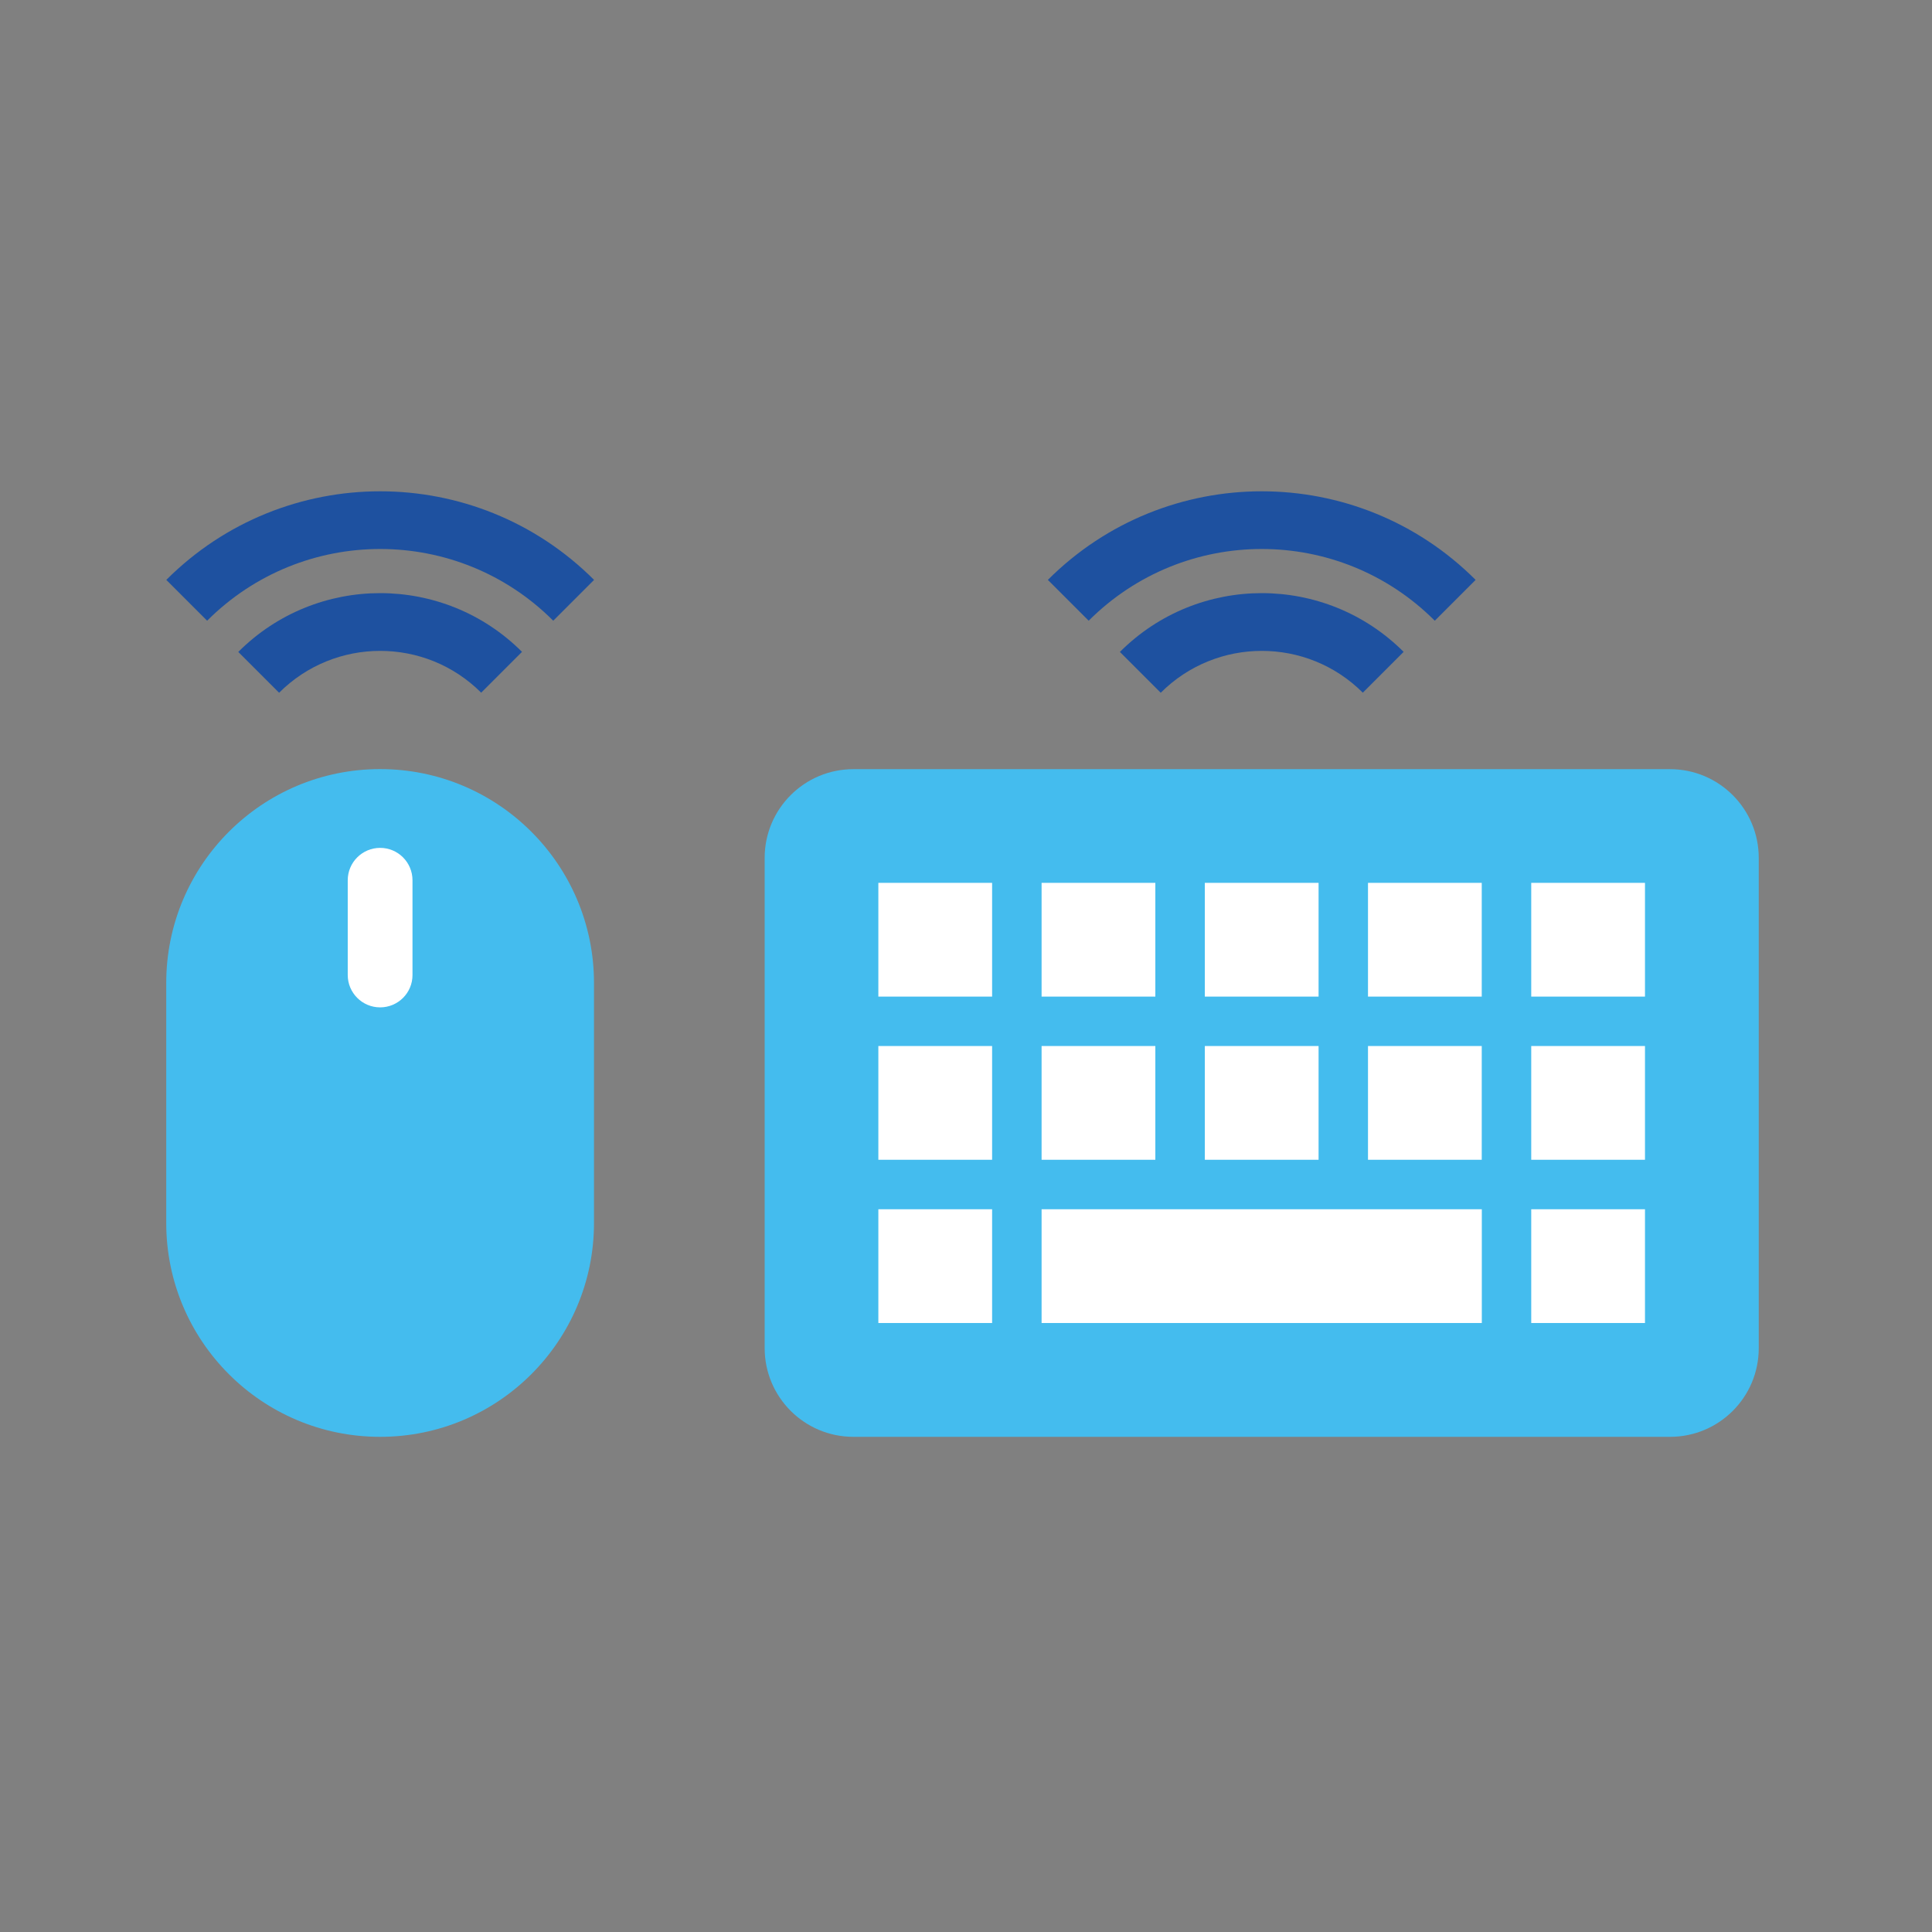
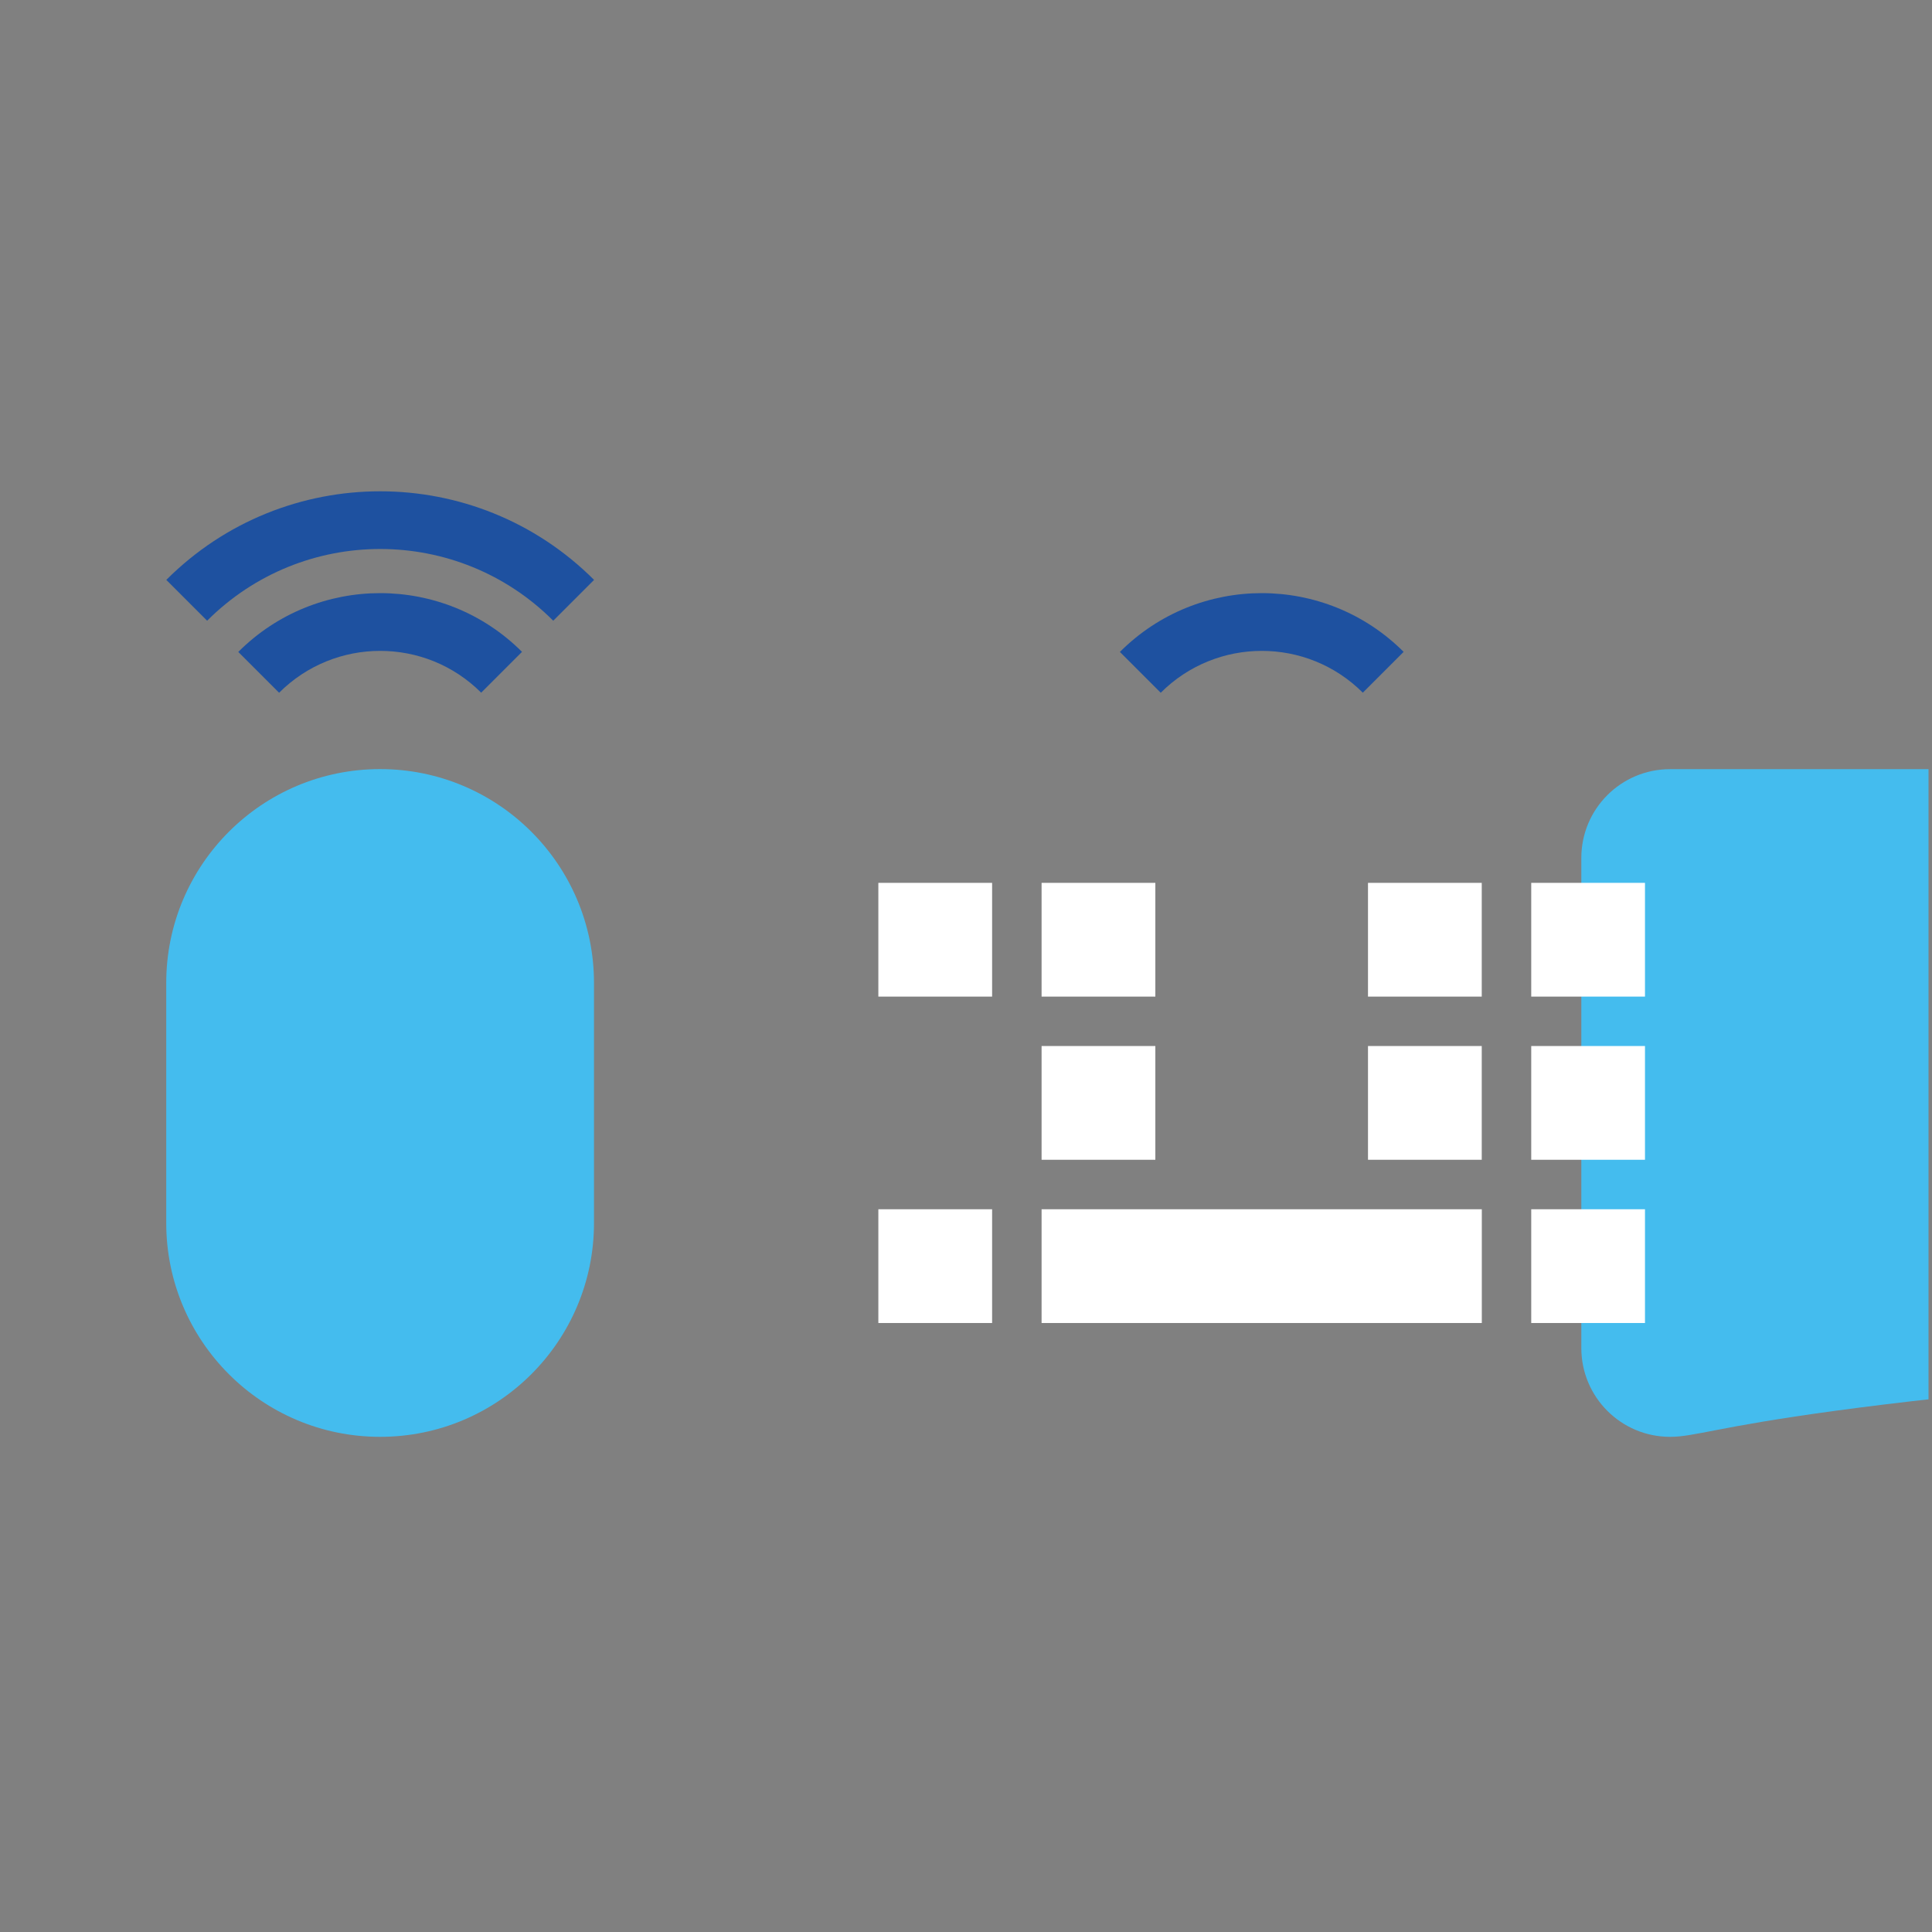
<svg xmlns="http://www.w3.org/2000/svg" xmlns:xlink="http://www.w3.org/1999/xlink" id="Camada_1" x="0px" y="0px" viewBox="0 0 283.46 283.46" style="enable-background:new 0 0 283.46 283.46;" xml:space="preserve">
  <rect x="0" y="0" width="283.46" height="283.46" fill="#808080" stroke="none" />
  <style type="text/css">
	.st0{clip-path:url(#SVGID_00000116916551574887009430000003110841286730621077_);fill:#1E51A0;}
	.st1{clip-path:url(#SVGID_00000116916551574887009430000003110841286730621077_);fill:#44BCEE;}
	.st2{clip-path:url(#SVGID_00000116916551574887009430000003110841286730621077_);fill:#FFFFFF;}
</style>
  <g>
    <g>
      <defs>
        <rect id="SVGID_1_" x="-0.51" y="-0.29" width="283.46" height="283.46" />
      </defs>
      <clipPath id="SVGID_00000049902194472607045710000009713769438061898384_">
        <use xlink:href="#SVGID_1_" style="overflow:visible;" />
      </clipPath>
      <path style="clip-path:url(#SVGID_00000049902194472607045710000009713769438061898384_);fill:#1E51A0;" d="M24.4,85.08l5.99,5.99    c14.03-14.03,36.76-14.03,50.78,0l5.99-5.99C69.82,67.75,41.73,67.75,24.4,85.08" />
      <path style="clip-path:url(#SVGID_00000049902194472607045710000009713769438061898384_);fill:#1E51A0;" d="M34.96,95.65    l5.99,5.99c8.19-8.19,21.47-8.19,29.65-0.01l5.99-5.99C65.1,84.15,46.45,84.15,34.96,95.65" />
-       <path style="clip-path:url(#SVGID_00000049902194472607045710000009713769438061898384_);fill:#1E51A0;" d="M153.74,85.08    l5.99,5.99c14.03-14.03,36.76-14.03,50.78,0l5.99-5.99C199.17,67.75,171.08,67.75,153.74,85.08" />
      <path style="clip-path:url(#SVGID_00000049902194472607045710000009713769438061898384_);fill:#1E51A0;" d="M164.31,95.65    l5.99,5.99c8.19-8.19,21.47-8.19,29.65-0.01l5.99-5.99C194.44,84.15,175.8,84.15,164.31,95.65" />
      <path style="clip-path:url(#SVGID_00000049902194472607045710000009713769438061898384_);fill:#44BCEE;" d="M55.77,210.81    L55.77,210.81c-17.33,0-31.38-14.05-31.38-31.38v-35.21c0-17.33,14.05-31.38,31.38-31.38c17.33,0,31.38,14.05,31.38,31.38v35.21    C87.15,196.76,73.1,210.81,55.77,210.81" />
-       <path style="clip-path:url(#SVGID_00000049902194472607045710000009713769438061898384_);fill:#44BCEE;" d="M245.03,210.81H125.21    c-7.19,0-13.02-5.83-13.02-13.02v-71.92c0-7.19,5.83-13.02,13.02-13.02h119.81c7.19,0,13.02,5.83,13.02,13.02v71.92    C258.05,204.98,252.22,210.81,245.03,210.81" />
+       <path style="clip-path:url(#SVGID_00000049902194472607045710000009713769438061898384_);fill:#44BCEE;" d="M245.03,210.81c-7.19,0-13.02-5.83-13.02-13.02v-71.92c0-7.19,5.83-13.02,13.02-13.02h119.81c7.19,0,13.02,5.83,13.02,13.02v71.92    C258.05,204.98,252.22,210.81,245.03,210.81" />
      <rect x="128.87" y="177.42" style="clip-path:url(#SVGID_00000049902194472607045710000009713769438061898384_);fill:#FFFFFF;" width="16.69" height="16.69" />
-       <rect x="128.87" y="153.47" style="clip-path:url(#SVGID_00000049902194472607045710000009713769438061898384_);fill:#FFFFFF;" width="16.69" height="16.69" />
      <rect x="152.82" y="153.47" style="clip-path:url(#SVGID_00000049902194472607045710000009713769438061898384_);fill:#FFFFFF;" width="16.69" height="16.69" />
      <rect x="152.82" y="129.53" style="clip-path:url(#SVGID_00000049902194472607045710000009713769438061898384_);fill:#FFFFFF;" width="16.69" height="16.69" />
-       <rect x="176.77" y="153.47" style="clip-path:url(#SVGID_00000049902194472607045710000009713769438061898384_);fill:#FFFFFF;" width="16.69" height="16.69" />
-       <rect x="176.77" y="129.53" style="clip-path:url(#SVGID_00000049902194472607045710000009713769438061898384_);fill:#FFFFFF;" width="16.69" height="16.69" />
      <rect x="200.71" y="153.47" style="clip-path:url(#SVGID_00000049902194472607045710000009713769438061898384_);fill:#FFFFFF;" width="16.69" height="16.69" />
      <rect x="200.71" y="129.53" style="clip-path:url(#SVGID_00000049902194472607045710000009713769438061898384_);fill:#FFFFFF;" width="16.69" height="16.69" />
      <rect x="224.66" y="153.47" style="clip-path:url(#SVGID_00000049902194472607045710000009713769438061898384_);fill:#FFFFFF;" width="16.69" height="16.69" />
      <rect x="224.66" y="177.42" style="clip-path:url(#SVGID_00000049902194472607045710000009713769438061898384_);fill:#FFFFFF;" width="16.69" height="16.69" />
      <rect x="224.66" y="129.53" style="clip-path:url(#SVGID_00000049902194472607045710000009713769438061898384_);fill:#FFFFFF;" width="16.69" height="16.69" />
      <rect x="152.82" y="177.42" style="clip-path:url(#SVGID_00000049902194472607045710000009713769438061898384_);fill:#FFFFFF;" width="64.59" height="16.69" />
      <rect x="128.87" y="129.53" style="clip-path:url(#SVGID_00000049902194472607045710000009713769438061898384_);fill:#FFFFFF;" width="16.69" height="16.69" />
-       <path style="clip-path:url(#SVGID_00000049902194472607045710000009713769438061898384_);fill:#FFFFFF;" d="M55.77,147.8    L55.77,147.8c-2.62,0-4.75-2.13-4.75-4.75v-13.9c0-2.62,2.13-4.75,4.75-4.75c2.63,0,4.75,2.13,4.75,4.75v13.9    C60.53,145.67,58.4,147.8,55.77,147.8" />
    </g>
  </g>
</svg>